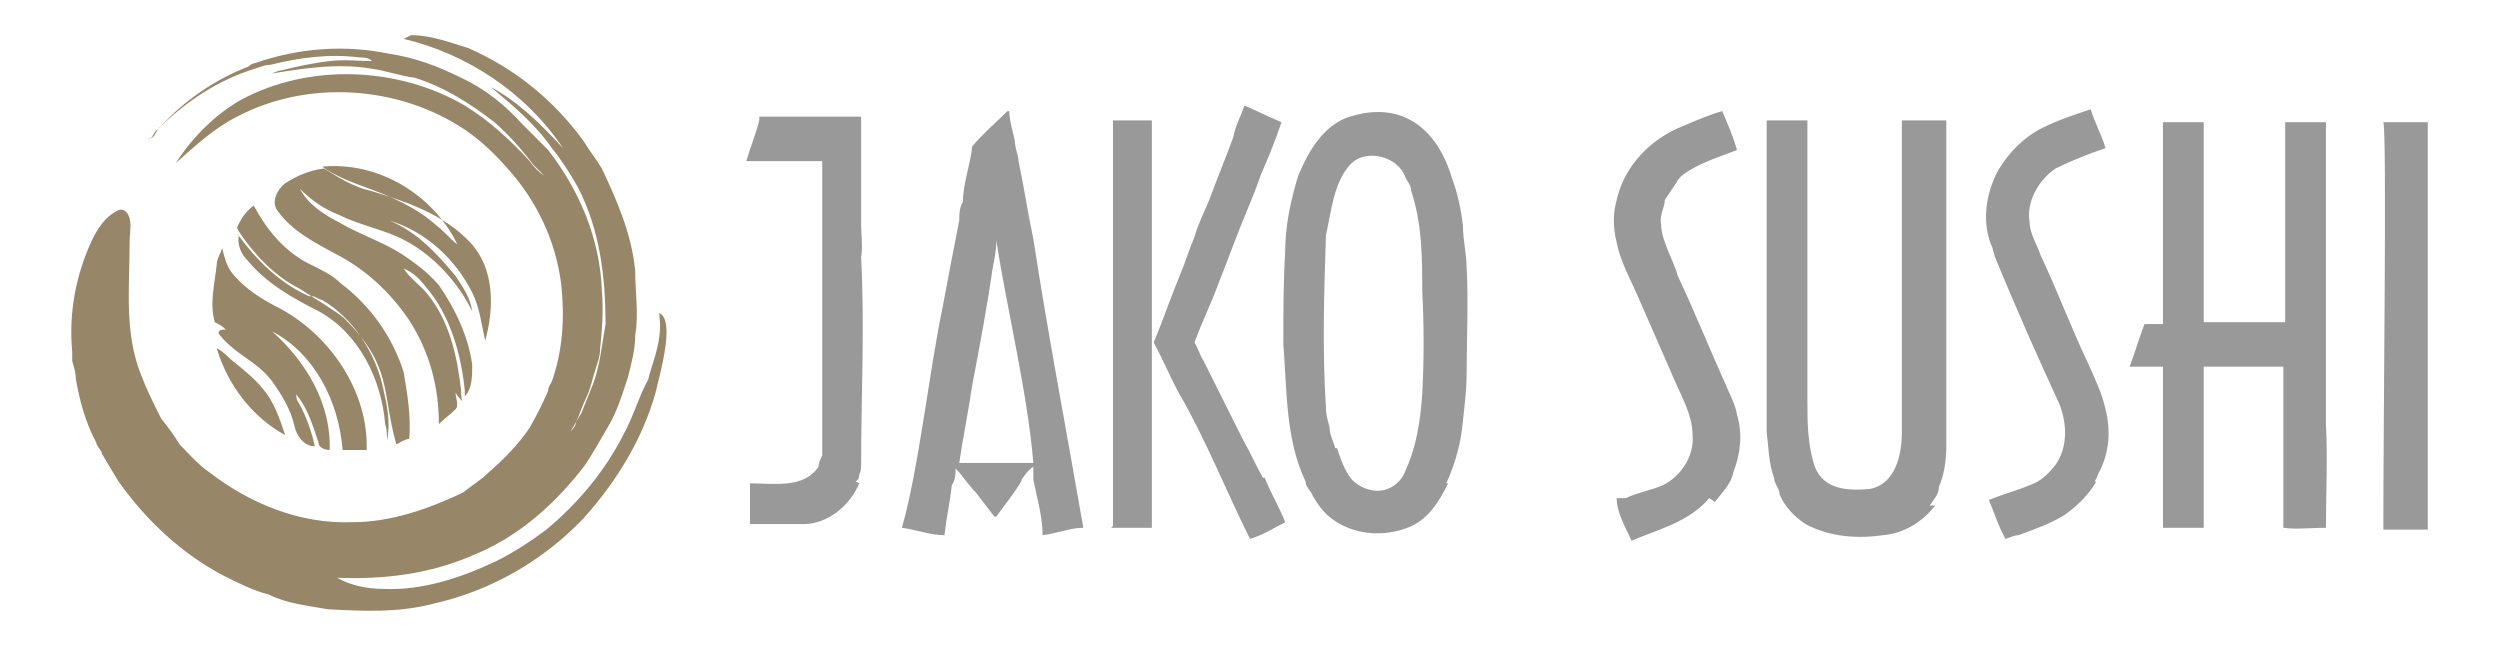
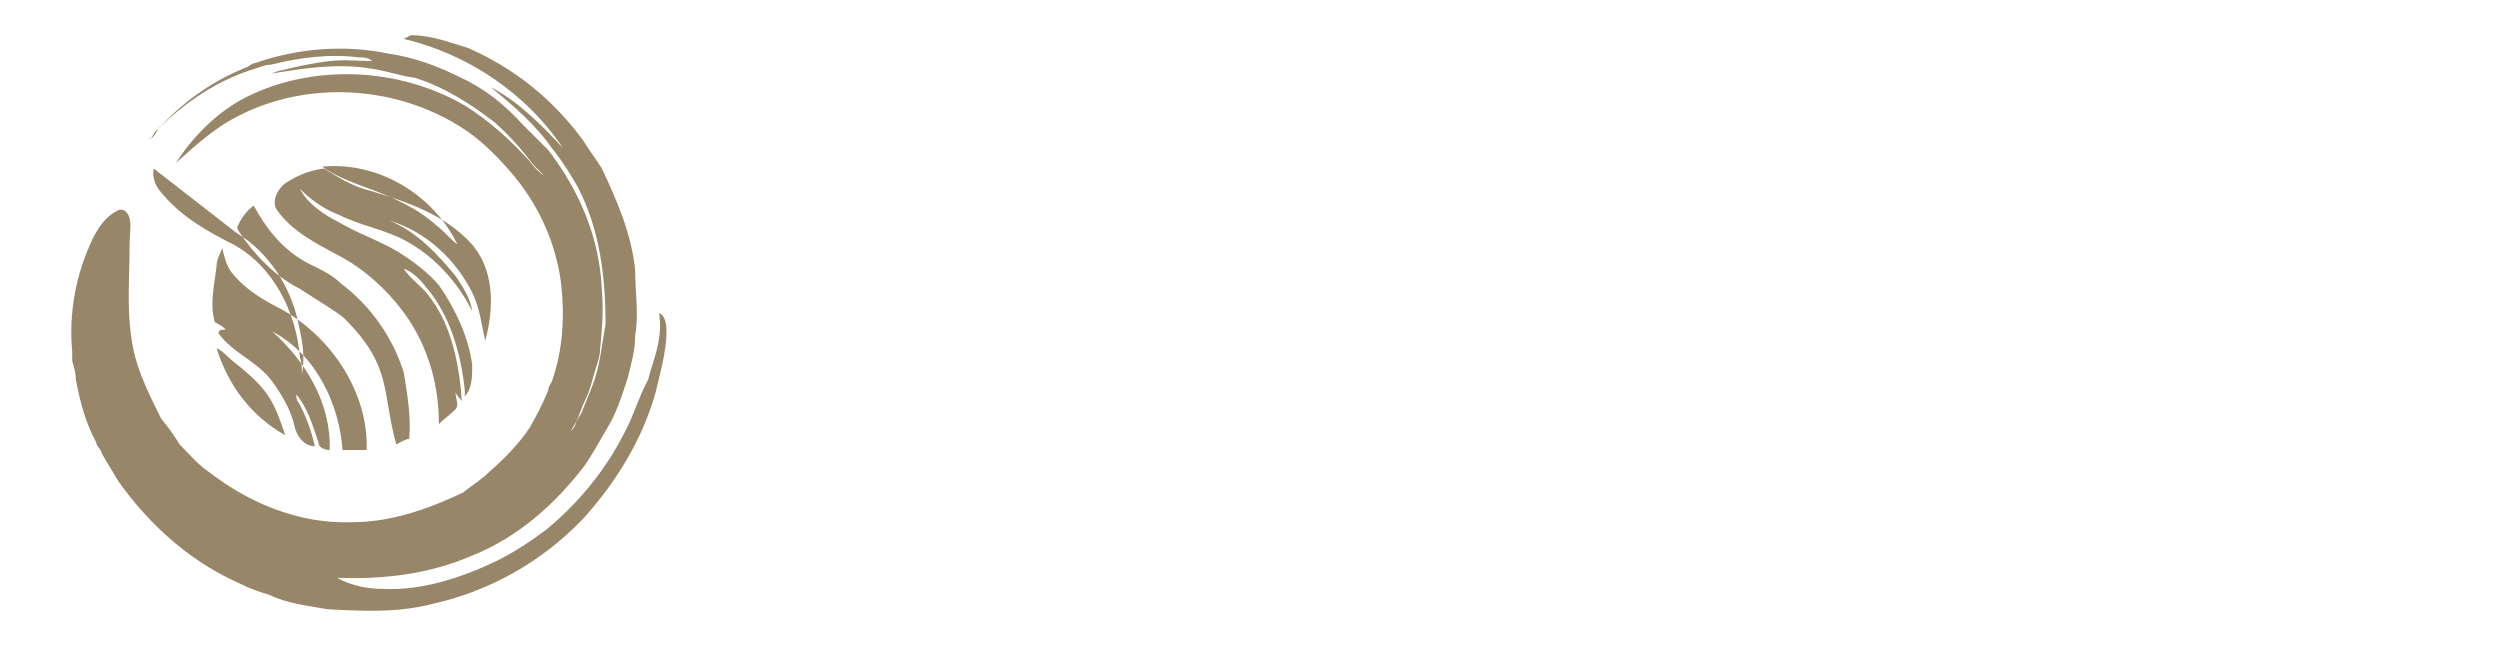
<svg xmlns="http://www.w3.org/2000/svg" id="Layer_1" version="1.1" viewBox="0 0 135 35">
  <defs>
    <style>
      .st0 {
        fill: #999;
      }

      .st0, .st1 {
        fill-rule: evenodd;
      }

      .st1 {
        fill: #978667;
      }

      .st2 {
        display: none;
        fill: #050b25;
      }
    </style>
  </defs>
-   <rect class="st2" width="135" height="35" />
-   <path class="st1" d="M17.4,9c3-.3,6,1.5,7.3,4.2-.4-.3-.7-.7-1.1-1-1.1-1-2.5-1.6-3.9-2.1-.8-.3-1.6-.6-2.3-1.1ZM15.1,10.1c.7-.5,1.5-.9,2.4-1,.8.5,1.6,1,2.5,1.2,2,.6,4,1.3,5.4,2.8,1.3,1.4,1.3,3.5.8,5.3-.2-.9-.3-1.8-.7-2.6-.9-1.8-2.5-3.3-4.5-3.9,1.5.6,2.6,1.8,3.6,3,.4.6.8,1.2.9,1.9-.8-1.6-2.1-3-3.6-3.8-1.1-.6-2.4-.8-3.6-1.4-.8-.3-1.5-.8-2.1-1.4.4.8,1.3,1.4,2.1,1.8,1,.6,2.2,1,3.2,1.6.8.5,1.6,1.1,2.2,1.8.9,1.3,1.6,2.8,1.8,4.3,0,.6,0,1.3-.4,1.7,0,0,0-.2,0-.3-.2-2-.8-4.1-2.1-5.6-.3-.4-.7-.8-1.2-1,.3.5.9.9,1.3,1.4,1.2,1.5,1.6,3.4,1.8,5.2,0,.2,0,.5.1.6-.1-.1-.3-.3-.4-.5,0,.3.2.7,0,.9-.3.3-.6.5-.9.8,0-2-.5-3.9-1.6-5.6-1-1.5-2.4-2.8-4-3.6-1.1-.6-2.3-1.2-3.1-2.3-.4-.5,0-1.2.4-1.5ZM12.8,12.3c.2-.5.5-.9.9-1.2.7,1.3,1.6,2.4,2.9,3.1.6.3,1.3.6,1.8,1.1,1.6,1.2,2.8,2.9,3.4,4.8.2,1.2.4,2.4.3,3.6-.2,0-.5.2-.7.3-.8-2.9-.2-4.2-2.8-6.8-.3-.3-1.8-1.2-2.4-1.6-1.4-.7-2.5-1.9-3.3-3.1h0ZM12.8,12.6c1,1.4,2.3,2.7,3.9,3.4,0,0,.1,0,.2,0,.1,0,.4.2.5.2h0c1.7,1,2.9,2.9,3.3,4.8.2.9.4,1.8.2,2.8,0-.3,0-.6-.1-.9-.2-2.4-1.4-4.9-3.6-6.1h0c-1.4-.7-2.8-1.5-3.8-2.7-.4-.4-.6-.9-.5-1.4ZM11.8,18c0-.2.2-.2.3-.2h.1c0,0,0,0,0,0-.2-.2-.4-.3-.6-.4-.3-1,0-2.1.1-3.1h0c0-.3.2-.6.3-.9.1.4.2.9.5,1.3.7.9,1.7,1.5,2.7,2h0c2.7,1.5,4.7,4.5,4.6,7.6-.4,0-.9,0-1.3,0-.2-2.6-1.5-5.2-3.8-6.4,1.8,1.6,3.2,3.9,3.1,6.4-.2,0-.6-.1-.6-.4-.3-.9-.6-1.9-1.2-2.6,0,.1,0,.3.1.4.4.7.7,1.5.9,2.4-.6,0-1-.6-1.1-1.1-.2-.9-.7-1.7-1.2-2.4-.8-1.1-2.1-1.5-2.9-2.6ZM11.7,18.8c.4.2.6.5,1,.8.5.4,1.1.9,1.5,1.4.6.7.9,1.6,1.2,2.5-1.8-1-3.1-2.7-3.7-4.7ZM22.2,1.9c1.1,0,2.1.4,3.1.7,2.5,1.1,4.6,2.8,6.2,5,.3.5.7,1,1,1.5.8,1.7,1.6,3.5,1.8,5.5,0,1.2.2,2.4,0,3.5,0,.8-.2,1.5-.4,2.3-.3.9-.6,1.9-1.1,2.7h0c-.4.7-.8,1.4-1.2,2-1.6,2.1-3.6,3.9-6.1,4.9-2.3,1-4.8,1.3-7.3,1.2.7.4,1.6.6,2.5.6,2.1.1,4.2-.6,6.1-1.5,1-.5,1.9-1.1,2.7-1.7h0c1.7-1.4,3.2-3.2,4.2-5.2.5-.9.8-2,1.3-2.9.2-.8.5-1.5.6-2.3.1-.7,0-1,0-1.3.9.4,0,3.4-.2,4.3-.7,2.5-2.1,4.8-3.9,6.8-2.2,2.3-5,3.9-8.1,4.6-1.9.5-3.8.4-5.7.3-1.1-.2-2.2-.3-3.2-.8-.8-.2-1.6-.6-2.4-1-2.3-1.2-4.2-3-5.7-5.1-.3-.5-.6-1-.9-1.5,0-.2-.3-.4-.3-.6-.6-1.1-.9-2.3-1.1-3.4,0-.3-.1-.7-.2-1,0-.1,0-.4,0-.5-.2-2.1.2-4.2,1.1-6.1.3-.6.7-1.2,1.3-1.5.3-.2.6,0,.7.4.1.4,0,.8,0,1.3,0,2.4-.3,4.8.6,7.1.3.8.7,1.6,1.1,2.4.4.5.7.9,1,1.4.5.5,1,1.1,1.6,1.5,2.2,1.7,4.9,2.8,7.7,2.7,2.1,0,4.1-.7,6-1.6h0c.5-.4,1-.7,1.4-1.1h0c.8-.7,1.6-1.5,2.2-2.4.4-.7.7-1.3,1-2,0-.2.1-.3.2-.5.6-1.7.7-3.5.5-5.3-.3-2.3-1.3-4.4-2.8-6.1-.7-.8-1.5-1.6-2.4-2.2-3.6-2.4-8.5-2.7-12.3-.7-1.2.6-2.3,1.6-3.3,2.5.9-1.4,2.1-2.6,3.5-3.4,3.7-2,8.5-1.8,12.1.3,1.3.8,2.5,1.9,3.5,3,.2.3.5.6.8.8-.2-.2-.4-.4-.6-.6h0c-.6-.8-1.3-1.6-2.1-2.3-1.3-1-2.7-1.9-4.3-2.4-.8-.1-1.6-.4-2.4-.5-1.8-.3-3.7,0-5.5.3.2,0,.5-.2.7-.2.8-.2,1.7-.4,2.6-.5.8-.1,1.6,0,2.3,0h0c-.2-.2-.5-.2-.7-.2-1.6-.2-3.2,0-4.8.4-.3,0-.5.1-.8.2-2,.6-3.8,1.8-5.3,3.3-.2.1-.3.6-.5.5.4,0,.4-.5.7-.7,1.3-1.4,2.9-2.5,4.7-3.2h0c.1-.1.3-.2.4-.2,2.3-.8,4.8-1,7.2-.5,1.4.2,2.7.7,3.9,1.3h0c1.3.6,2.4,1.5,3.3,2.5.5.5.9.9,1.4,1.4,1.7,2.2,2.8,4.8,2.9,7.6.1,1.1,0,2.2-.1,3.2,0,.3-.1.6-.2.9-.2.6-.3,1.2-.6,1.8-.2.4-.3.8-.5,1.2,0,.2-.2.4-.3.5.2-.3.4-.7.6-1,.2-.5.4-1,.6-1.5.4-1,.5-2.2.7-3.3,0-2.5-.3-5.1-1.5-7.4-.4-.7-.9-1.5-1.4-2.1-.9-1.3-2.1-2.3-3.3-3.3,1.5.8,2.7,2,3.9,3.3-2-3-5.2-5.1-8.6-5.9Z" />
-   <path class="st0" d="M128.8,6.6c0-.8,0,.8,0,0,.8,0,1.5,0,2.3,0,0,7.1,0,22,0,22-.8,0-1.6,0-2.4,0,0-6.5.2-21.3,0-22ZM51.7,25c1.4,0,2.7,0,4.1,0-.3-3.7-1.4-8.2-2-12,0,0,0,0,0,0,0,.5-.1,1-.2,1.5-.3,2.1-.7,4.2-1.1,6.3-.2,1.4-.5,2.8-.7,4.2ZM125.6,22.9c.1,1.9,0,3.8,0,5.6h0c-.8,0-1.6.1-2.3,0,0-2.9,0-5.8,0-8.7-1.4,0-2.9,0-4.3,0,0,2.9,0,5.8,0,8.7-.7,0-1.4,0-2.2,0,0-2.9,0-5.8,0-8.7-.6,0-1.2,0-1.8,0,.3-.8.5-1.5.8-2.3.3,0,.6,0,1,0,0-3.6,0-7.3,0-10.9h0c.7,0,1.5,0,2.2,0h0c0,3.7,0,7.3,0,10.8,1.5,0,2.9,0,4.4,0,0-3.6,0-7.2,0-10.8h-.1c.8,0,1.6,0,2.3,0,0,1.4,0,2.9,0,4.3,0,4,0,8,0,12ZM60.1,28.4c0-1.4,0-2.8,0-4.1,0-3.9,0-7.8,0-11.7,0-2,0-4.1,0-6.1.7,0,1.4,0,2,0h.1c0,7.4,0,14.7,0,22-.7,0-1.5,0-2.2,0h0ZM72.2,24.2c.2.6.4,1.2.8,1.7.4.4.9.6,1.4.6.7,0,1.3-.5,1.5-1.1.6-1.3.8-2.7.9-4.1.1-1.9.1-3.7,0-5.6,0-1.8,0-3.6-.6-5.4,0-.3-.2-.5-.3-.7-.4-1.2-2.2-1.6-3-.7-.9,1-1,2.5-1.3,3.8-.1,3.1-.2,6.2,0,9.3,0,.4.1.7.2,1.1,0,.4.2.7.3,1.1ZM78.2,26.1h0c-.5,1-1.1,2-2.2,2.4-1.3.5-2.9.4-4.1-.5-.4-.3-.7-.7-1-1.2-.1-.3-.4-.5-.4-.8-1.1-2.3-1-5-1.2-7.4,0-1.7,0-3.4.1-5,0-1.4.3-2.8.7-4.1.5-1.2,1.2-2.5,2.5-3.1,3-1.1,5,.5,5.8,3.2.3.8.5,1.7.6,2.6,0,.8.2,1.5.2,2.3.1,1.9,0,3.7,0,5.6,0,.9-.1,1.7-.2,2.6h0c-.1,1.2-.4,2.3-.9,3.4ZM46.4,26.1c-.5,1.2-1.7,2.2-3,2.2-1,0-1.9,0-2.9,0,0-.7,0-1.5,0-2.2,1.3,0,2.9.3,3.7-.9,0-.2.1-.4.2-.6h0c0-4.9,0-9.7,0-14.6,0-.4,0-.9,0-1.3-1.4,0-2.7,0-4.1,0,.2-.7.5-1.4.7-2.2h0s0-.2,0-.2c1.8,0,3.6,0,5.5,0,0,1.9,0,3.8,0,5.8,0,.6.1,1.2,0,1.8.2,3.7,0,7.5,0,11.2,0,.1,0,.4-.1.5,0,.1,0,.3-.2.4ZM55.2,25.9c-.4.7-.9,1.3-1.4,2,0,0,0,0-.1,0-.3-.4-.7-.9-1-1.3-.4-.4-.7-.9-1.1-1.3,0,.3,0,.6-.2.9-.1.9-.3,1.8-.4,2.7-.8,0-1.5-.3-2.3-.4.9-3.1,1.5-8.6,2.2-11.9.3-1.6.6-3.2.9-4.7,0-.3,0-.7.2-1,0-1,.4-2,.5-3,.6-.7,1.3-1.3,1.9-1.9,0,0,0,0,.1,0,0,.5.2,1.1.3,1.6,0,.4.2.8.2,1.1.3,1.4.5,2.8.8,4.2.8,5.2,1.8,10.4,2.7,15.6-.7,0-1.4.3-2.2.4,0-1-.3-2-.5-3,0-.2,0-.5,0-.7-.3.2-.5.5-.7.8ZM113.2,26c-.4.7-1,1.3-1.7,1.8-.8.5-1.7.8-2.5,1.1-.2,0-.4.1-.7.2-.4-.7-.6-1.4-.9-2.1.7-.3,1.5-.5,2.2-.8.6-.2,1-.6,1.4-1.1.7-1,.6-2.3.2-3.3-1.2-2.6-2.4-5.3-3.5-8,0-.1-.1-.3-.1-.4-.6-1.3-.4-2.9.3-4.2.6-1,1.4-1.8,2.4-2.3.8-.4,1.7-.7,2.6-1,.2.7.6,1.4.8,2.1-.9.3-1.9.7-2.7,1.1-.9.6-1.6,1.8-1.4,2.9,0,.6.4,1.2.6,1.8.9,1.9,1.6,3.8,2.5,5.7.4.9.8,1.7,1,2.6.3,1.2.2,2.4-.4,3.5,0,0-.1.3-.2.4ZM68.3,25.8h0c.3.8.8,1.6,1.1,2.4-.6.3-1.2.7-1.9.9-1.2-2.4-2.5-5.6-3.8-7.8h0c-.5-.9-.9-1.9-1.4-2.8.5-1.2.9-2.4,1.4-3.6.3-.7.5-1.4.8-2.1.2-.7.5-1.3.8-2,.4-1.1.9-2.3,1.3-3.4.1-.6.4-1.1.6-1.7.7.3,1.3.6,2,.9-.3.9-.7,1.9-1.1,2.8-.3.9-.7,1.8-1.1,2.8-.4,1-.8,2.1-1.2,3.1-.4,1.1-.9,2.1-1.3,3.2.2.3.3.7.5,1,.7,1.4,1.4,2.8,2.1,4.2.4.7.7,1.4,1.1,2.1ZM92.3,26.9c-1.1,1.3-2.8,1.7-4.2,2.3-.3-.7-.8-1.5-.8-2.3.2,0,.3,0,.5,0,.6-.3,1.3-.4,2-.7,1-.5,1.7-1.6,1.6-2.7,0-1-.5-1.9-.9-2.8-.7-1.6-1.4-3.2-2.1-4.8-.4-.9-.9-1.8-1.1-2.8-.2-.8-.2-1.6,0-2.3.4-1.8,1.8-3.3,3.6-4,.7-.3,1.4-.6,2.1-.8.3.7.6,1.4.8,2.1-1,.4-2.1.7-3,1.4-.1.1-.2.2-.3.4h0c-.2.3-.4.6-.6.9h0c0,.4-.3.8-.2,1.3,0,.5.2,1,.4,1.5.2.5.4.9.5,1.3.9,1.9,1.7,3.9,2.6,5.9.2.5.5,1,.6,1.6.3,1,.2,2.1-.2,3.1-.1.6-.6,1.1-1,1.6ZM104.5,27.3c-.7.9-1.7,1.5-2.8,1.6-1.4.2-2.9.1-4.2-.6-.6-.4-1.1-.9-1.4-1.6,0-.3-.3-.6-.3-.9-.3-.8-.3-1.7-.4-2.5,0-1.1,0-2.2,0-3.3,0-2.8,0-5.6,0-8.4,0-1.7,0-3.4,0-5.1.7,0,1.5,0,2.2,0,0,1.3,0,2.6,0,3.8,0,1.7,0,3.3,0,5,0,2.1,0,4.2,0,6.3,0,1.2,0,2.4.4,3.6.5,1.3,1.9,1.3,3,1.2,1.4-.3,1.7-1.9,1.7-3.1,0-3,0-5.9,0-8.9,0-2.6,0-5.3,0-7.9.8,0,1.6,0,2.4,0,0,2.2,0,4.5,0,6.7,0,2.9,0,5.8,0,8.7,0,.7,0,1.5,0,2.2,0,.7-.1,1.5-.4,2.2,0,.4-.3.7-.5,1Z" />
+   <path class="st1" d="M17.4,9c3-.3,6,1.5,7.3,4.2-.4-.3-.7-.7-1.1-1-1.1-1-2.5-1.6-3.9-2.1-.8-.3-1.6-.6-2.3-1.1ZM15.1,10.1c.7-.5,1.5-.9,2.4-1,.8.5,1.6,1,2.5,1.2,2,.6,4,1.3,5.4,2.8,1.3,1.4,1.3,3.5.8,5.3-.2-.9-.3-1.8-.7-2.6-.9-1.8-2.5-3.3-4.5-3.9,1.5.6,2.6,1.8,3.6,3,.4.6.8,1.2.9,1.9-.8-1.6-2.1-3-3.6-3.8-1.1-.6-2.4-.8-3.6-1.4-.8-.3-1.5-.8-2.1-1.4.4.8,1.3,1.4,2.1,1.8,1,.6,2.2,1,3.2,1.6.8.5,1.6,1.1,2.2,1.8.9,1.3,1.6,2.8,1.8,4.3,0,.6,0,1.3-.4,1.7,0,0,0-.2,0-.3-.2-2-.8-4.1-2.1-5.6-.3-.4-.7-.8-1.2-1,.3.5.9.9,1.3,1.4,1.2,1.5,1.6,3.4,1.8,5.2,0,.2,0,.5.1.6-.1-.1-.3-.3-.4-.5,0,.3.2.7,0,.9-.3.3-.6.5-.9.8,0-2-.5-3.9-1.6-5.6-1-1.5-2.4-2.8-4-3.6-1.1-.6-2.3-1.2-3.1-2.3-.4-.5,0-1.2.4-1.5ZM12.8,12.3c.2-.5.5-.9.9-1.2.7,1.3,1.6,2.4,2.9,3.1.6.3,1.3.6,1.8,1.1,1.6,1.2,2.8,2.9,3.4,4.8.2,1.2.4,2.4.3,3.6-.2,0-.5.2-.7.3-.8-2.9-.2-4.2-2.8-6.8-.3-.3-1.8-1.2-2.4-1.6-1.4-.7-2.5-1.9-3.3-3.1h0ZM12.8,12.6h0c1.7,1,2.9,2.9,3.3,4.8.2.9.4,1.8.2,2.8,0-.3,0-.6-.1-.9-.2-2.4-1.4-4.9-3.6-6.1h0c-1.4-.7-2.8-1.5-3.8-2.7-.4-.4-.6-.9-.5-1.4ZM11.8,18c0-.2.2-.2.3-.2h.1c0,0,0,0,0,0-.2-.2-.4-.3-.6-.4-.3-1,0-2.1.1-3.1h0c0-.3.2-.6.3-.9.1.4.2.9.5,1.3.7.9,1.7,1.5,2.7,2h0c2.7,1.5,4.7,4.5,4.6,7.6-.4,0-.9,0-1.3,0-.2-2.6-1.5-5.2-3.8-6.4,1.8,1.6,3.2,3.9,3.1,6.4-.2,0-.6-.1-.6-.4-.3-.9-.6-1.9-1.2-2.6,0,.1,0,.3.1.4.4.7.7,1.5.9,2.4-.6,0-1-.6-1.1-1.1-.2-.9-.7-1.7-1.2-2.4-.8-1.1-2.1-1.5-2.9-2.6ZM11.7,18.8c.4.2.6.5,1,.8.5.4,1.1.9,1.5,1.4.6.7.9,1.6,1.2,2.5-1.8-1-3.1-2.7-3.7-4.7ZM22.2,1.9c1.1,0,2.1.4,3.1.7,2.5,1.1,4.6,2.8,6.2,5,.3.5.7,1,1,1.5.8,1.7,1.6,3.5,1.8,5.5,0,1.2.2,2.4,0,3.5,0,.8-.2,1.5-.4,2.3-.3.9-.6,1.9-1.1,2.7h0c-.4.7-.8,1.4-1.2,2-1.6,2.1-3.6,3.9-6.1,4.9-2.3,1-4.8,1.3-7.3,1.2.7.4,1.6.6,2.5.6,2.1.1,4.2-.6,6.1-1.5,1-.5,1.9-1.1,2.7-1.7h0c1.7-1.4,3.2-3.2,4.2-5.2.5-.9.8-2,1.3-2.9.2-.8.5-1.5.6-2.3.1-.7,0-1,0-1.3.9.4,0,3.4-.2,4.3-.7,2.5-2.1,4.8-3.9,6.8-2.2,2.3-5,3.9-8.1,4.6-1.9.5-3.8.4-5.7.3-1.1-.2-2.2-.3-3.2-.8-.8-.2-1.6-.6-2.4-1-2.3-1.2-4.2-3-5.7-5.1-.3-.5-.6-1-.9-1.5,0-.2-.3-.4-.3-.6-.6-1.1-.9-2.3-1.1-3.4,0-.3-.1-.7-.2-1,0-.1,0-.4,0-.5-.2-2.1.2-4.2,1.1-6.1.3-.6.7-1.2,1.3-1.5.3-.2.6,0,.7.4.1.4,0,.8,0,1.3,0,2.4-.3,4.8.6,7.1.3.8.7,1.6,1.1,2.4.4.5.7.9,1,1.4.5.5,1,1.1,1.6,1.5,2.2,1.7,4.9,2.8,7.7,2.7,2.1,0,4.1-.7,6-1.6h0c.5-.4,1-.7,1.4-1.1h0c.8-.7,1.6-1.5,2.2-2.4.4-.7.7-1.3,1-2,0-.2.1-.3.2-.5.6-1.7.7-3.5.5-5.3-.3-2.3-1.3-4.4-2.8-6.1-.7-.8-1.5-1.6-2.4-2.2-3.6-2.4-8.5-2.7-12.3-.7-1.2.6-2.3,1.6-3.3,2.5.9-1.4,2.1-2.6,3.5-3.4,3.7-2,8.5-1.8,12.1.3,1.3.8,2.5,1.9,3.5,3,.2.3.5.6.8.8-.2-.2-.4-.4-.6-.6h0c-.6-.8-1.3-1.6-2.1-2.3-1.3-1-2.7-1.9-4.3-2.4-.8-.1-1.6-.4-2.4-.5-1.8-.3-3.7,0-5.5.3.2,0,.5-.2.7-.2.8-.2,1.7-.4,2.6-.5.8-.1,1.6,0,2.3,0h0c-.2-.2-.5-.2-.7-.2-1.6-.2-3.2,0-4.8.4-.3,0-.5.1-.8.2-2,.6-3.8,1.8-5.3,3.3-.2.1-.3.6-.5.5.4,0,.4-.5.7-.7,1.3-1.4,2.9-2.5,4.7-3.2h0c.1-.1.3-.2.4-.2,2.3-.8,4.8-1,7.2-.5,1.4.2,2.7.7,3.9,1.3h0c1.3.6,2.4,1.5,3.3,2.5.5.5.9.9,1.4,1.4,1.7,2.2,2.8,4.8,2.9,7.6.1,1.1,0,2.2-.1,3.2,0,.3-.1.6-.2.9-.2.6-.3,1.2-.6,1.8-.2.4-.3.8-.5,1.2,0,.2-.2.4-.3.5.2-.3.4-.7.6-1,.2-.5.4-1,.6-1.5.4-1,.5-2.2.7-3.3,0-2.5-.3-5.1-1.5-7.4-.4-.7-.9-1.5-1.4-2.1-.9-1.3-2.1-2.3-3.3-3.3,1.5.8,2.7,2,3.9,3.3-2-3-5.2-5.1-8.6-5.9Z" />
</svg>